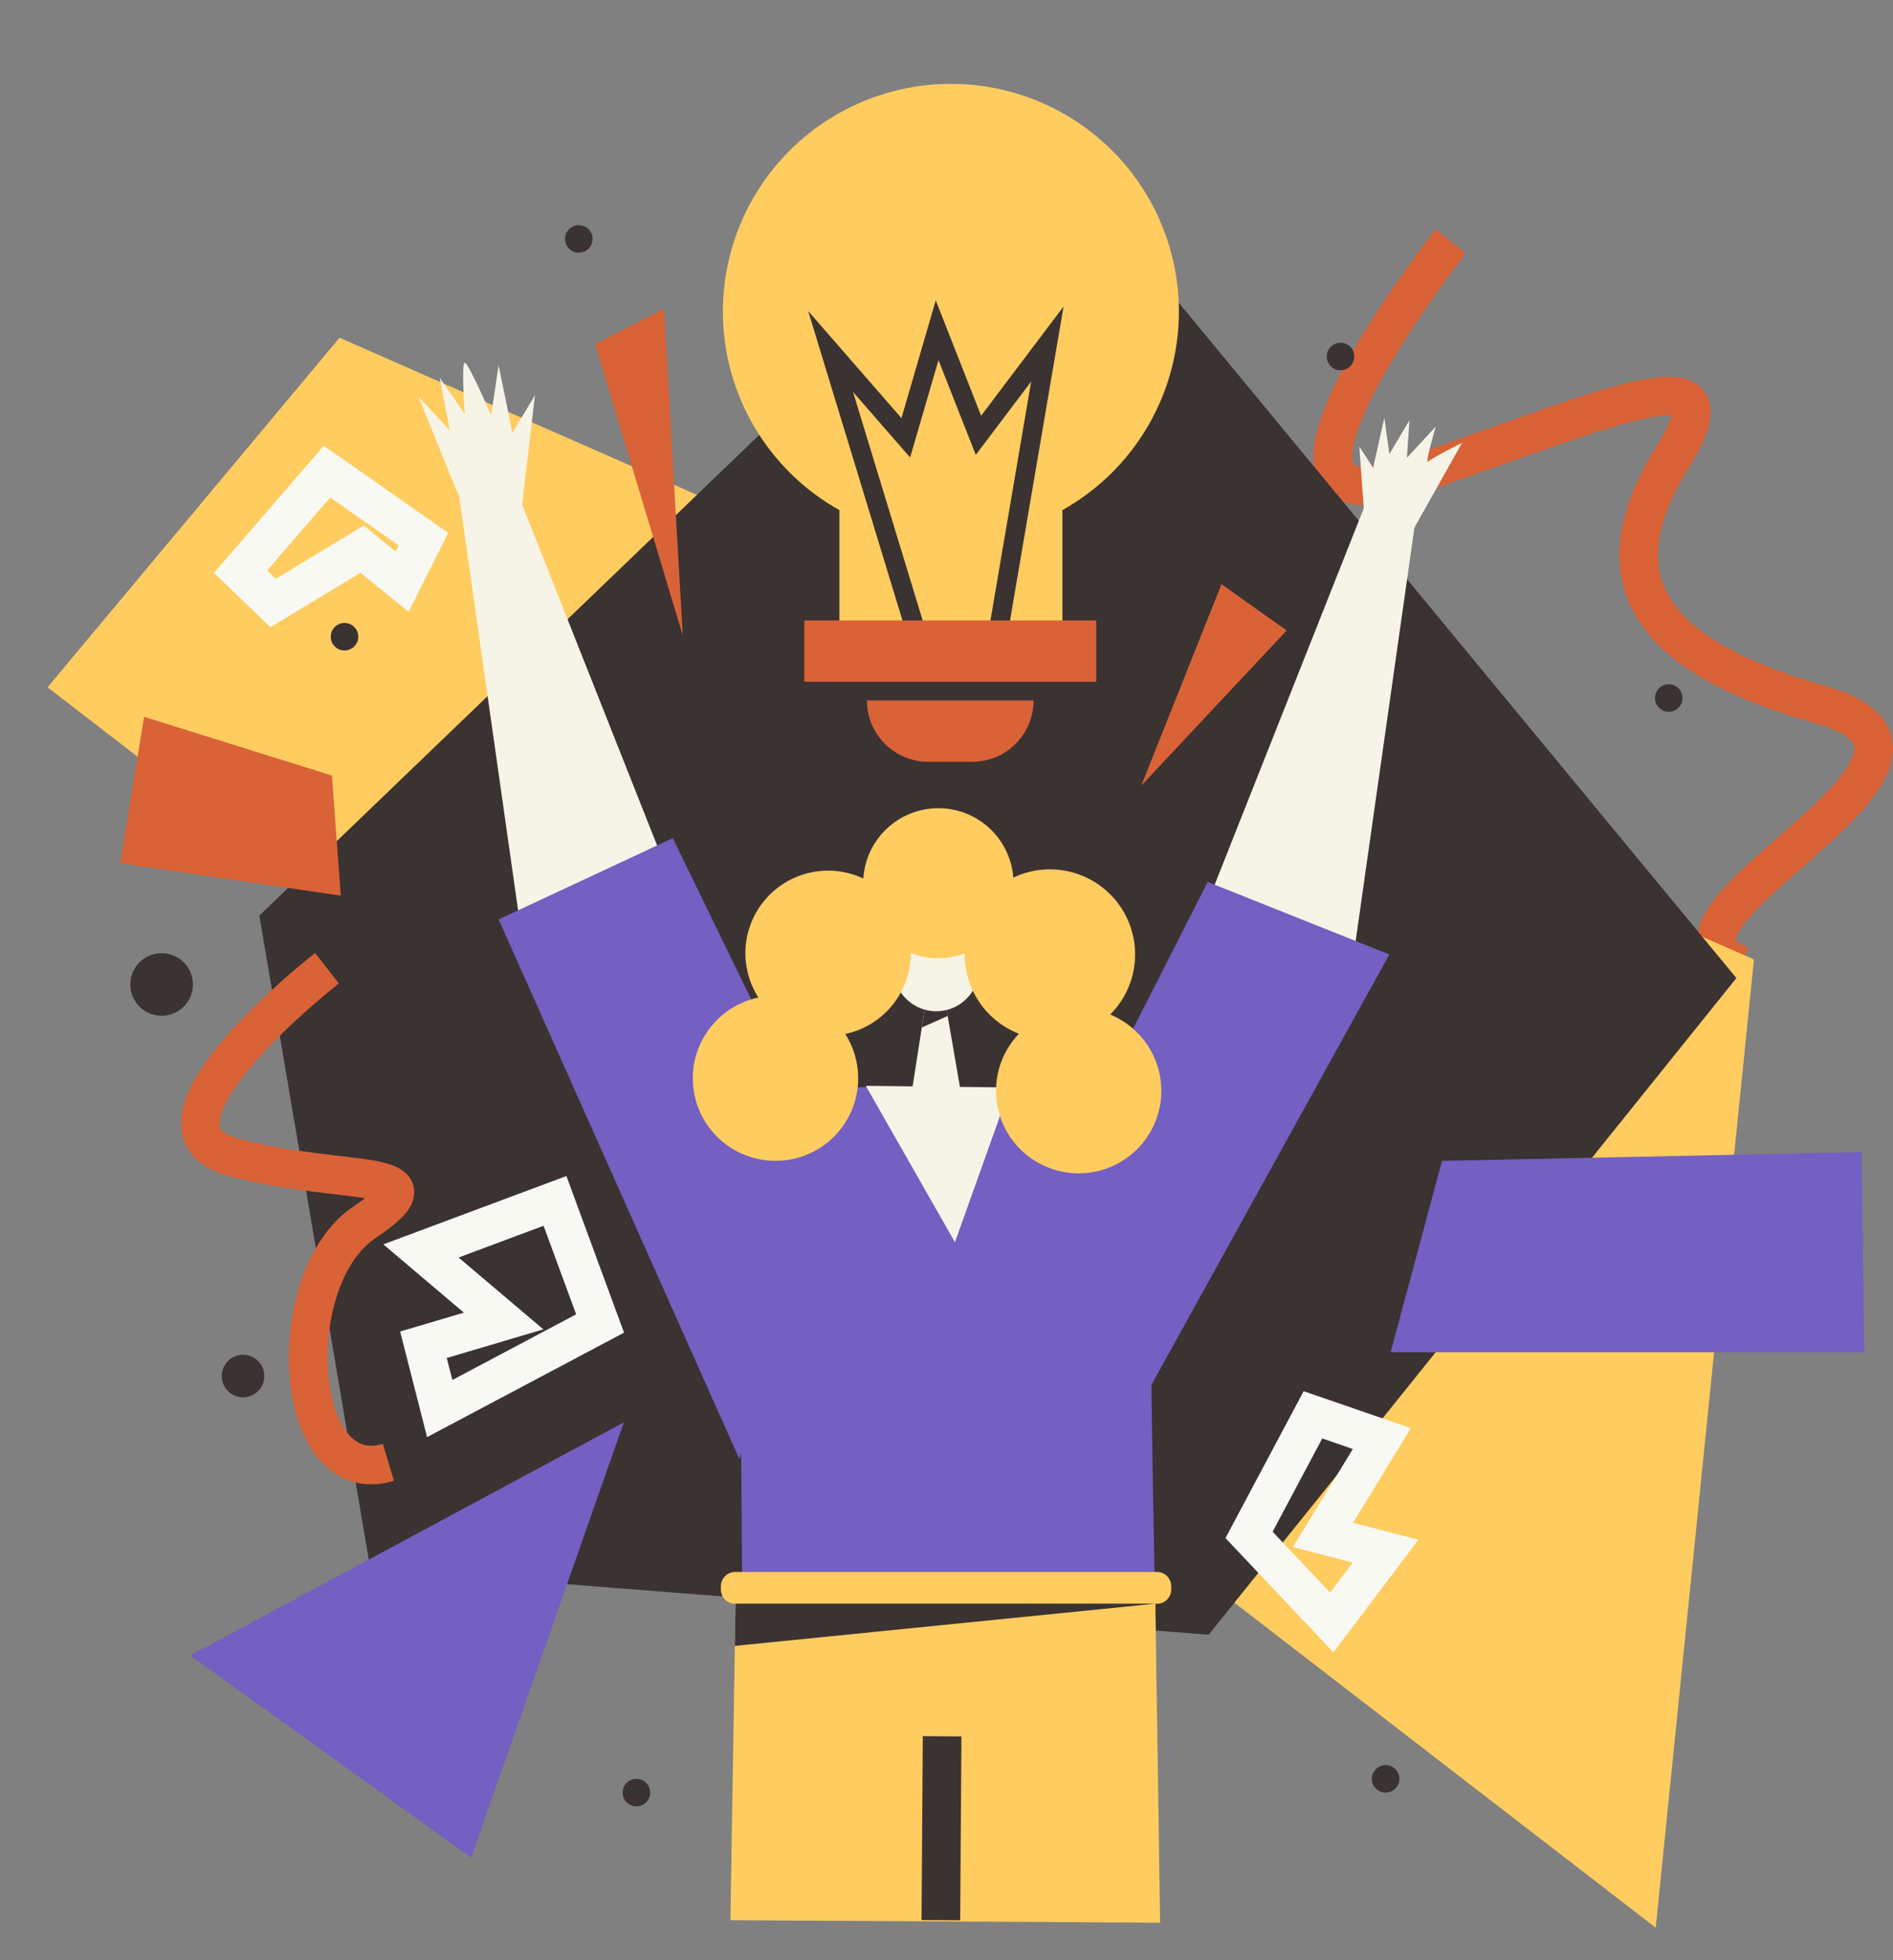
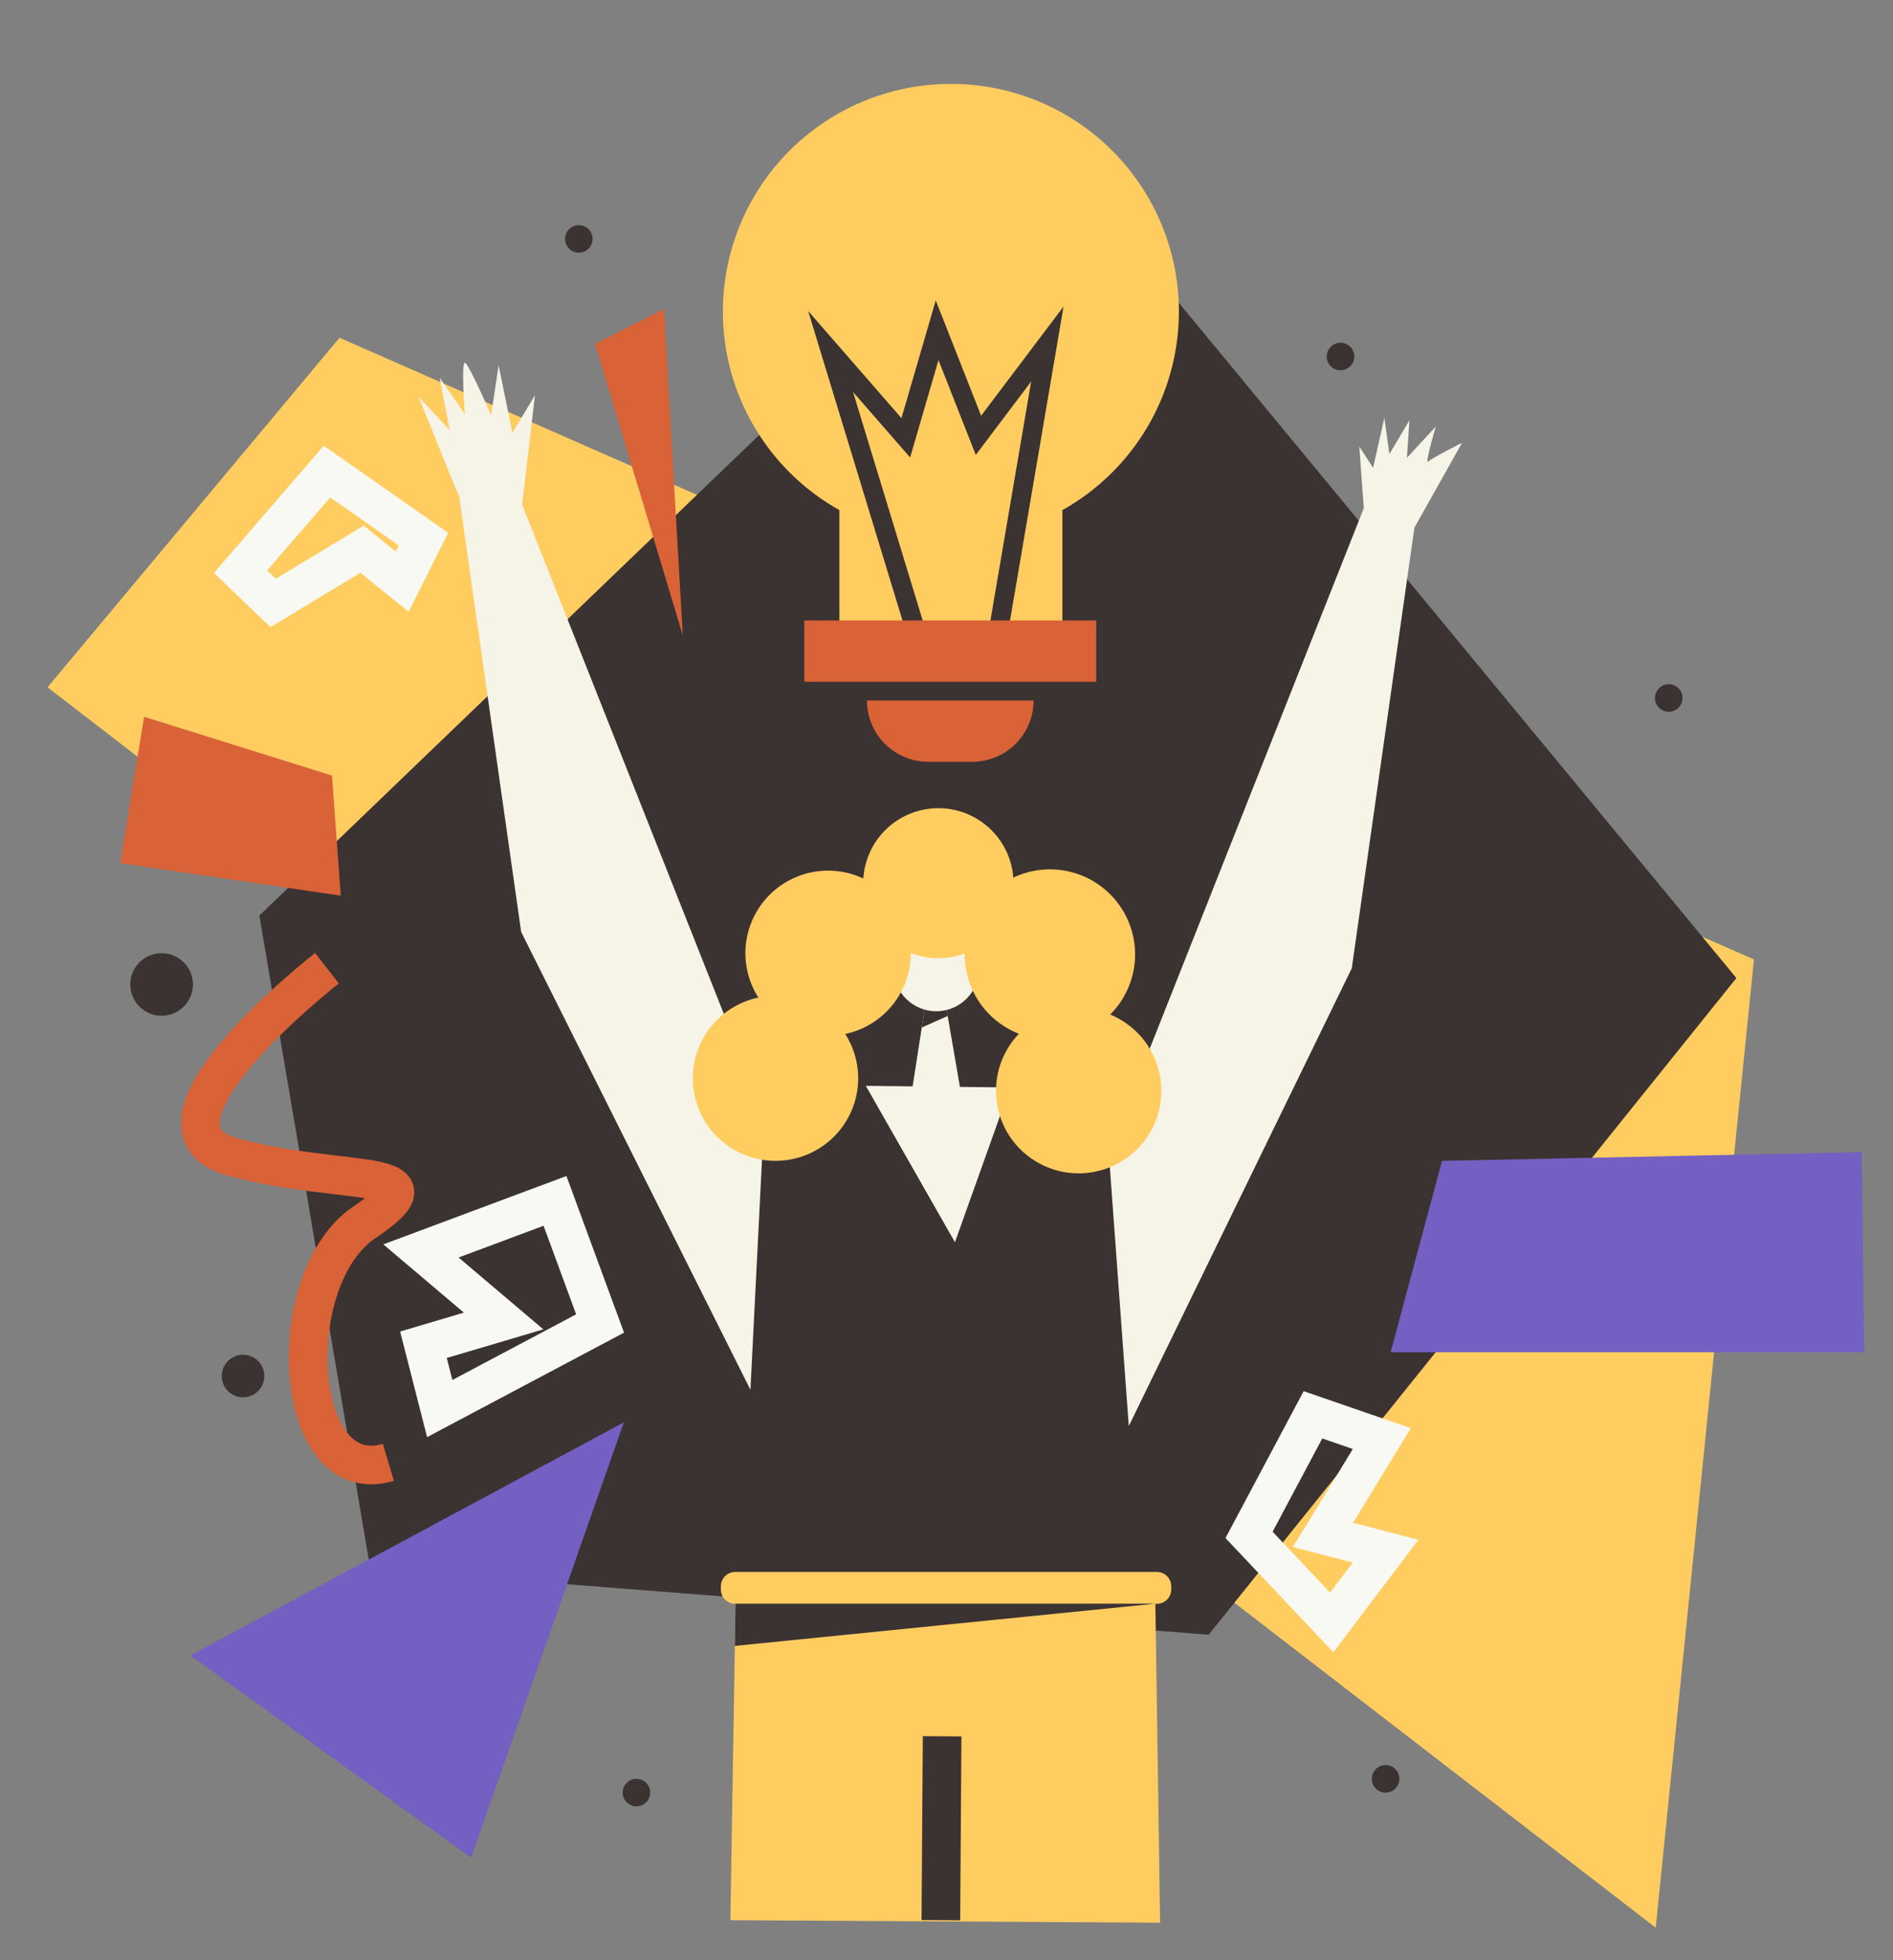
<svg xmlns="http://www.w3.org/2000/svg" width="196" height="203" viewBox="0 0 196 203" fill="none">
  <rect x="0" y="0" width="196" height="203" fill="#808080" stroke="none" />
-   <path d="M150.194 25C150.194 25 125.508 56.483 146.384 49.231C167.259 41.978 180.182 36.044 173.224 47.253C166.265 58.462 168.585 67.363 188.466 72.967C208.348 78.571 167.259 95.385 180.348 100" stroke="#DA6237" stroke-width="4" stroke-miterlimit="10" />
  <path d="M35.153 34.977L181.602 99.362L171.432 199.632L4.922 71.175L35.153 34.977Z" fill="#FFCC60" />
  <path d="M26.852 94.817L109.126 15.701L179.786 101.288L125.141 169.292L38.343 162.454L26.852 94.817Z" fill="#3B3232" />
  <path d="M151.379 45.859L146.449 54.638L139.964 100.269L116.874 147.683L114.799 119.313L141.206 52.631L140.742 46.248L142.169 48.45L143.336 43.269L143.855 47.025L145.931 43.528L145.671 47.414L148.655 44.175C148.625 44.279 147.487 48.184 147.876 47.803C148.265 47.422 151.379 45.859 151.379 45.859Z" fill="#F6F4E7" />
  <path d="M16.733 105.192C18.524 105.192 19.976 103.742 19.976 101.954C19.976 100.165 18.524 98.715 16.733 98.715C14.942 98.715 13.49 100.165 13.49 101.954C13.49 103.742 14.942 105.192 16.733 105.192Z" fill="#3B3232" />
  <path d="M25.164 144.704C26.382 144.704 27.369 143.718 27.369 142.502C27.369 141.285 26.382 140.299 25.164 140.299C23.946 140.299 22.959 141.285 22.959 142.502C22.959 143.718 23.946 144.704 25.164 144.704Z" fill="#3B3232" />
  <path d="M65.896 187.066C66.684 187.066 67.323 186.428 67.323 185.641C67.323 184.854 66.684 184.216 65.896 184.216C65.108 184.216 64.469 184.854 64.469 185.641C64.469 186.428 65.108 187.066 65.896 187.066Z" fill="#3B3232" />
-   <path d="M35.671 67.364C36.459 67.364 37.098 66.726 37.098 65.939C37.098 65.152 36.459 64.514 35.671 64.514C34.883 64.514 34.244 65.152 34.244 65.939C34.244 66.726 34.883 67.364 35.671 67.364Z" fill="#3B3232" />
  <path d="M172.78 73.712C173.568 73.712 174.207 73.074 174.207 72.287C174.207 71.5 173.568 70.862 172.78 70.862C171.992 70.862 171.354 71.5 171.354 72.287C171.354 73.074 171.992 73.712 172.78 73.712Z" fill="#3B3232" />
  <path d="M143.466 185.641C144.254 185.641 144.893 185.003 144.893 184.216C144.893 183.429 144.254 182.791 143.466 182.791C142.678 182.791 142.039 183.429 142.039 184.216C142.039 185.003 142.678 185.641 143.466 185.641Z" fill="#3B3232" />
  <path d="M19.717 171.441L64.598 147.295L48.773 192.377L19.717 171.441Z" fill="#745FC2" />
  <path d="M149.303 120.219L192.757 119.312L193.017 140.04H143.984L149.303 120.219Z" fill="#745FC2" />
  <path d="M14.918 74.231L12.453 89.388L35.283 92.756L34.375 80.319L14.918 74.231Z" fill="#DA6237" />
  <path d="M43.584 129.547L57.464 124.365L62.133 137.061L45.53 145.87L43.843 139.263L52.145 136.802L43.584 129.547Z" stroke="#F9F9F3" stroke-width="4" stroke-miterlimit="10" />
  <path d="M129.326 158.954L135.942 146.518L143.076 148.979L136.979 158.954L143.465 160.638L137.887 168.022L129.326 158.954Z" stroke="#F9F9F3" stroke-width="4" stroke-miterlimit="10" />
  <path d="M33.856 100.27C33.856 100.27 12.713 116.722 24.128 119.831C35.543 122.94 46.439 120.738 37.748 126.568C29.057 132.397 30.224 154.42 40.212 151.441" stroke="#DA6237" stroke-width="4" stroke-miterlimit="10" />
  <path d="M79.126 115.556L77.699 143.926L53.961 96.512L47.518 51.23L47.434 51.206L43.324 41.066L46.567 44.564L45.529 39.123L48.124 42.88C48.124 42.88 47.734 37.568 48.124 37.568C48.513 37.568 50.848 43.009 50.848 43.009L51.626 37.828L53.053 44.823L55.388 40.937L54.061 52.263L79.126 115.556Z" fill="#F6F4E7" />
  <path d="M122.062 32.257C122.064 36.447 120.947 40.562 118.826 44.178C116.706 47.794 113.659 50.779 109.999 52.828V65.162H86.909V52.828C83.284 50.798 80.259 47.848 78.141 44.276C76.023 40.704 74.886 36.637 74.847 32.486C74.807 28.335 75.866 24.247 77.915 20.636C79.965 17.025 82.933 14.018 86.519 11.919C90.105 9.82 94.183 8.705 98.339 8.684C102.496 8.664 106.584 9.74 110.19 11.804C113.797 13.868 116.794 16.846 118.879 20.437C120.963 24.029 122.061 28.106 122.062 32.257V32.257Z" fill="#FFCC60" />
  <path d="M94.873 65.519L86.002 36.403L93.785 45.341L97.028 34.2L101.308 45.082L108.443 35.625L103.254 66.069" stroke="#3B3232" stroke-width="2" stroke-miterlimit="10" />
  <path d="M113.501 64.255H83.277V70.603H113.501V64.255Z" fill="#DA6237" />
  <path d="M89.764 72.546H107.016C107.016 74.23 106.346 75.844 105.154 77.035C103.962 78.225 102.345 78.894 100.66 78.894H96.12C94.434 78.894 92.817 78.225 91.625 77.035C90.433 75.844 89.764 74.23 89.764 72.546Z" fill="#DA6237" />
  <path d="M59.929 26.168C60.717 26.168 61.356 25.53 61.356 24.743C61.356 23.956 60.717 23.318 59.929 23.318C59.141 23.318 58.502 23.956 58.502 24.743C58.502 25.53 59.141 26.168 59.929 26.168Z" fill="#3B3232" />
  <path d="M138.796 38.346C139.584 38.346 140.223 37.708 140.223 36.921C140.223 36.134 139.584 35.496 138.796 35.496C138.008 35.496 137.369 36.134 137.369 36.921C137.369 37.708 138.008 38.346 138.796 38.346Z" fill="#3B3232" />
  <path d="M61.615 35.625L70.695 65.81L68.75 31.998L61.615 35.625Z" fill="#DA6237" />
  <path d="M33.857 48.839L24.906 59.203L28.279 62.442L37.489 56.871L41.639 60.239L43.845 55.835L33.857 48.839Z" stroke="#F9F9F3" stroke-width="4" stroke-miterlimit="10" />
-   <path d="M126.472 60.498L118.17 81.356L133.217 65.292L126.472 60.498Z" fill="#DA6237" />
-   <path d="M119.215 143.43C119.423 159.388 119.811 175.706 119.811 175.706L76.91 175.239L76.745 150.48L76.563 151.128L51.627 95.217L69.657 86.796L82.171 112.509L91.85 112.619L106.8 112.789L108.04 112.803C108.04 112.803 111.121 112.793 114.113 112.837L125.046 91.331L143.855 98.844L119.215 143.43Z" fill="#745FC2" />
  <path d="M121.27 164.276V164.608C121.27 165.002 121.113 165.38 120.834 165.658C120.555 165.937 120.177 166.093 119.782 166.093H119.627L120.117 199.114L75.624 198.855L76.085 170.449L76.155 166.093H76.125C76.057 166.093 75.988 166.089 75.92 166.079C75.565 166.03 75.239 165.853 75.004 165.583C74.768 165.312 74.639 164.966 74.639 164.608V164.276C74.639 163.882 74.795 163.504 75.074 163.226C75.353 162.947 75.731 162.79 76.125 162.79H119.782C120.177 162.79 120.555 162.947 120.834 163.226C121.113 163.504 121.27 163.882 121.27 164.276Z" fill="#FFCC60" />
  <path d="M97.416 198.854L97.546 179.811" stroke="#3B3232" stroke-width="4" stroke-miterlimit="10" />
  <path d="M76.085 170.449L76.155 166.093H76.125C76.056 166.093 75.988 166.088 75.92 166.079H119.604L76.085 170.449Z" fill="#3B3232" />
  <path d="M104.594 112.618L98.874 128.646L89.644 112.447L94.492 112.502L95.44 106.408L95.759 104.359L95.766 104.32L97.948 104.206L97.968 104.325L98.121 105.211L99.39 112.558L104.594 112.618Z" fill="#F6F4E7" />
  <path d="M98.123 105.211L95.441 106.408L95.76 104.359L97.97 104.325L98.123 105.211Z" fill="#3B3232" />
  <path d="M96.94 104.726C99.386 104.726 101.369 102.746 101.369 100.303C101.369 97.861 99.386 95.88 96.94 95.88C94.494 95.88 92.512 97.861 92.512 100.303C92.512 102.746 94.494 104.726 96.94 104.726Z" fill="#F6F4E7" />
  <path d="M120.246 112.965C120.246 114.363 119.902 115.74 119.246 116.974C118.589 118.209 117.639 119.264 116.48 120.047C115.32 120.83 113.986 121.318 112.594 121.466C111.202 121.615 109.795 121.42 108.496 120.899C107.197 120.378 106.045 119.547 105.142 118.479C104.239 117.411 103.612 116.138 103.317 114.771C103.021 113.405 103.065 111.987 103.445 110.641C103.826 109.296 104.531 108.064 105.498 107.054C103.843 106.409 102.421 105.281 101.419 103.816C100.416 102.351 99.88 100.619 99.88 98.844C99.88 98.811 99.88 98.777 99.88 98.743C98.078 99.412 96.093 99.395 94.303 98.694V98.715C94.303 100.674 93.629 102.575 92.394 104.098C91.158 105.62 89.437 106.673 87.517 107.08C88.496 108.616 88.958 110.425 88.836 112.243C88.713 114.06 88.013 115.791 86.837 117.183C85.66 118.575 84.07 119.555 82.296 119.982C80.523 120.408 78.66 120.257 76.978 119.552C75.297 118.846 73.885 117.623 72.948 116.06C72.011 114.497 71.599 112.677 71.77 110.863C71.942 109.05 72.689 107.339 73.903 105.979C75.117 104.62 76.733 103.682 78.518 103.305C77.521 101.741 77.06 99.897 77.204 98.05C77.347 96.202 78.088 94.451 79.315 93.061C80.541 91.67 82.187 90.715 84.004 90.34C85.821 89.964 87.711 90.188 89.389 90.978C89.514 89.014 90.38 87.17 91.813 85.818C93.246 84.467 95.139 83.709 97.11 83.697C99.08 83.685 100.982 84.42 102.432 85.755C103.881 87.089 104.769 88.922 104.917 90.885C106.795 89.993 108.927 89.791 110.939 90.316C112.95 90.841 114.711 92.059 115.911 93.755C117.111 95.45 117.673 97.515 117.497 99.584C117.321 101.653 116.42 103.593 114.951 105.063C116.517 105.708 117.857 106.804 118.8 108.211C119.742 109.618 120.246 111.272 120.246 112.965V112.965Z" fill="#FFCC60" />
</svg>